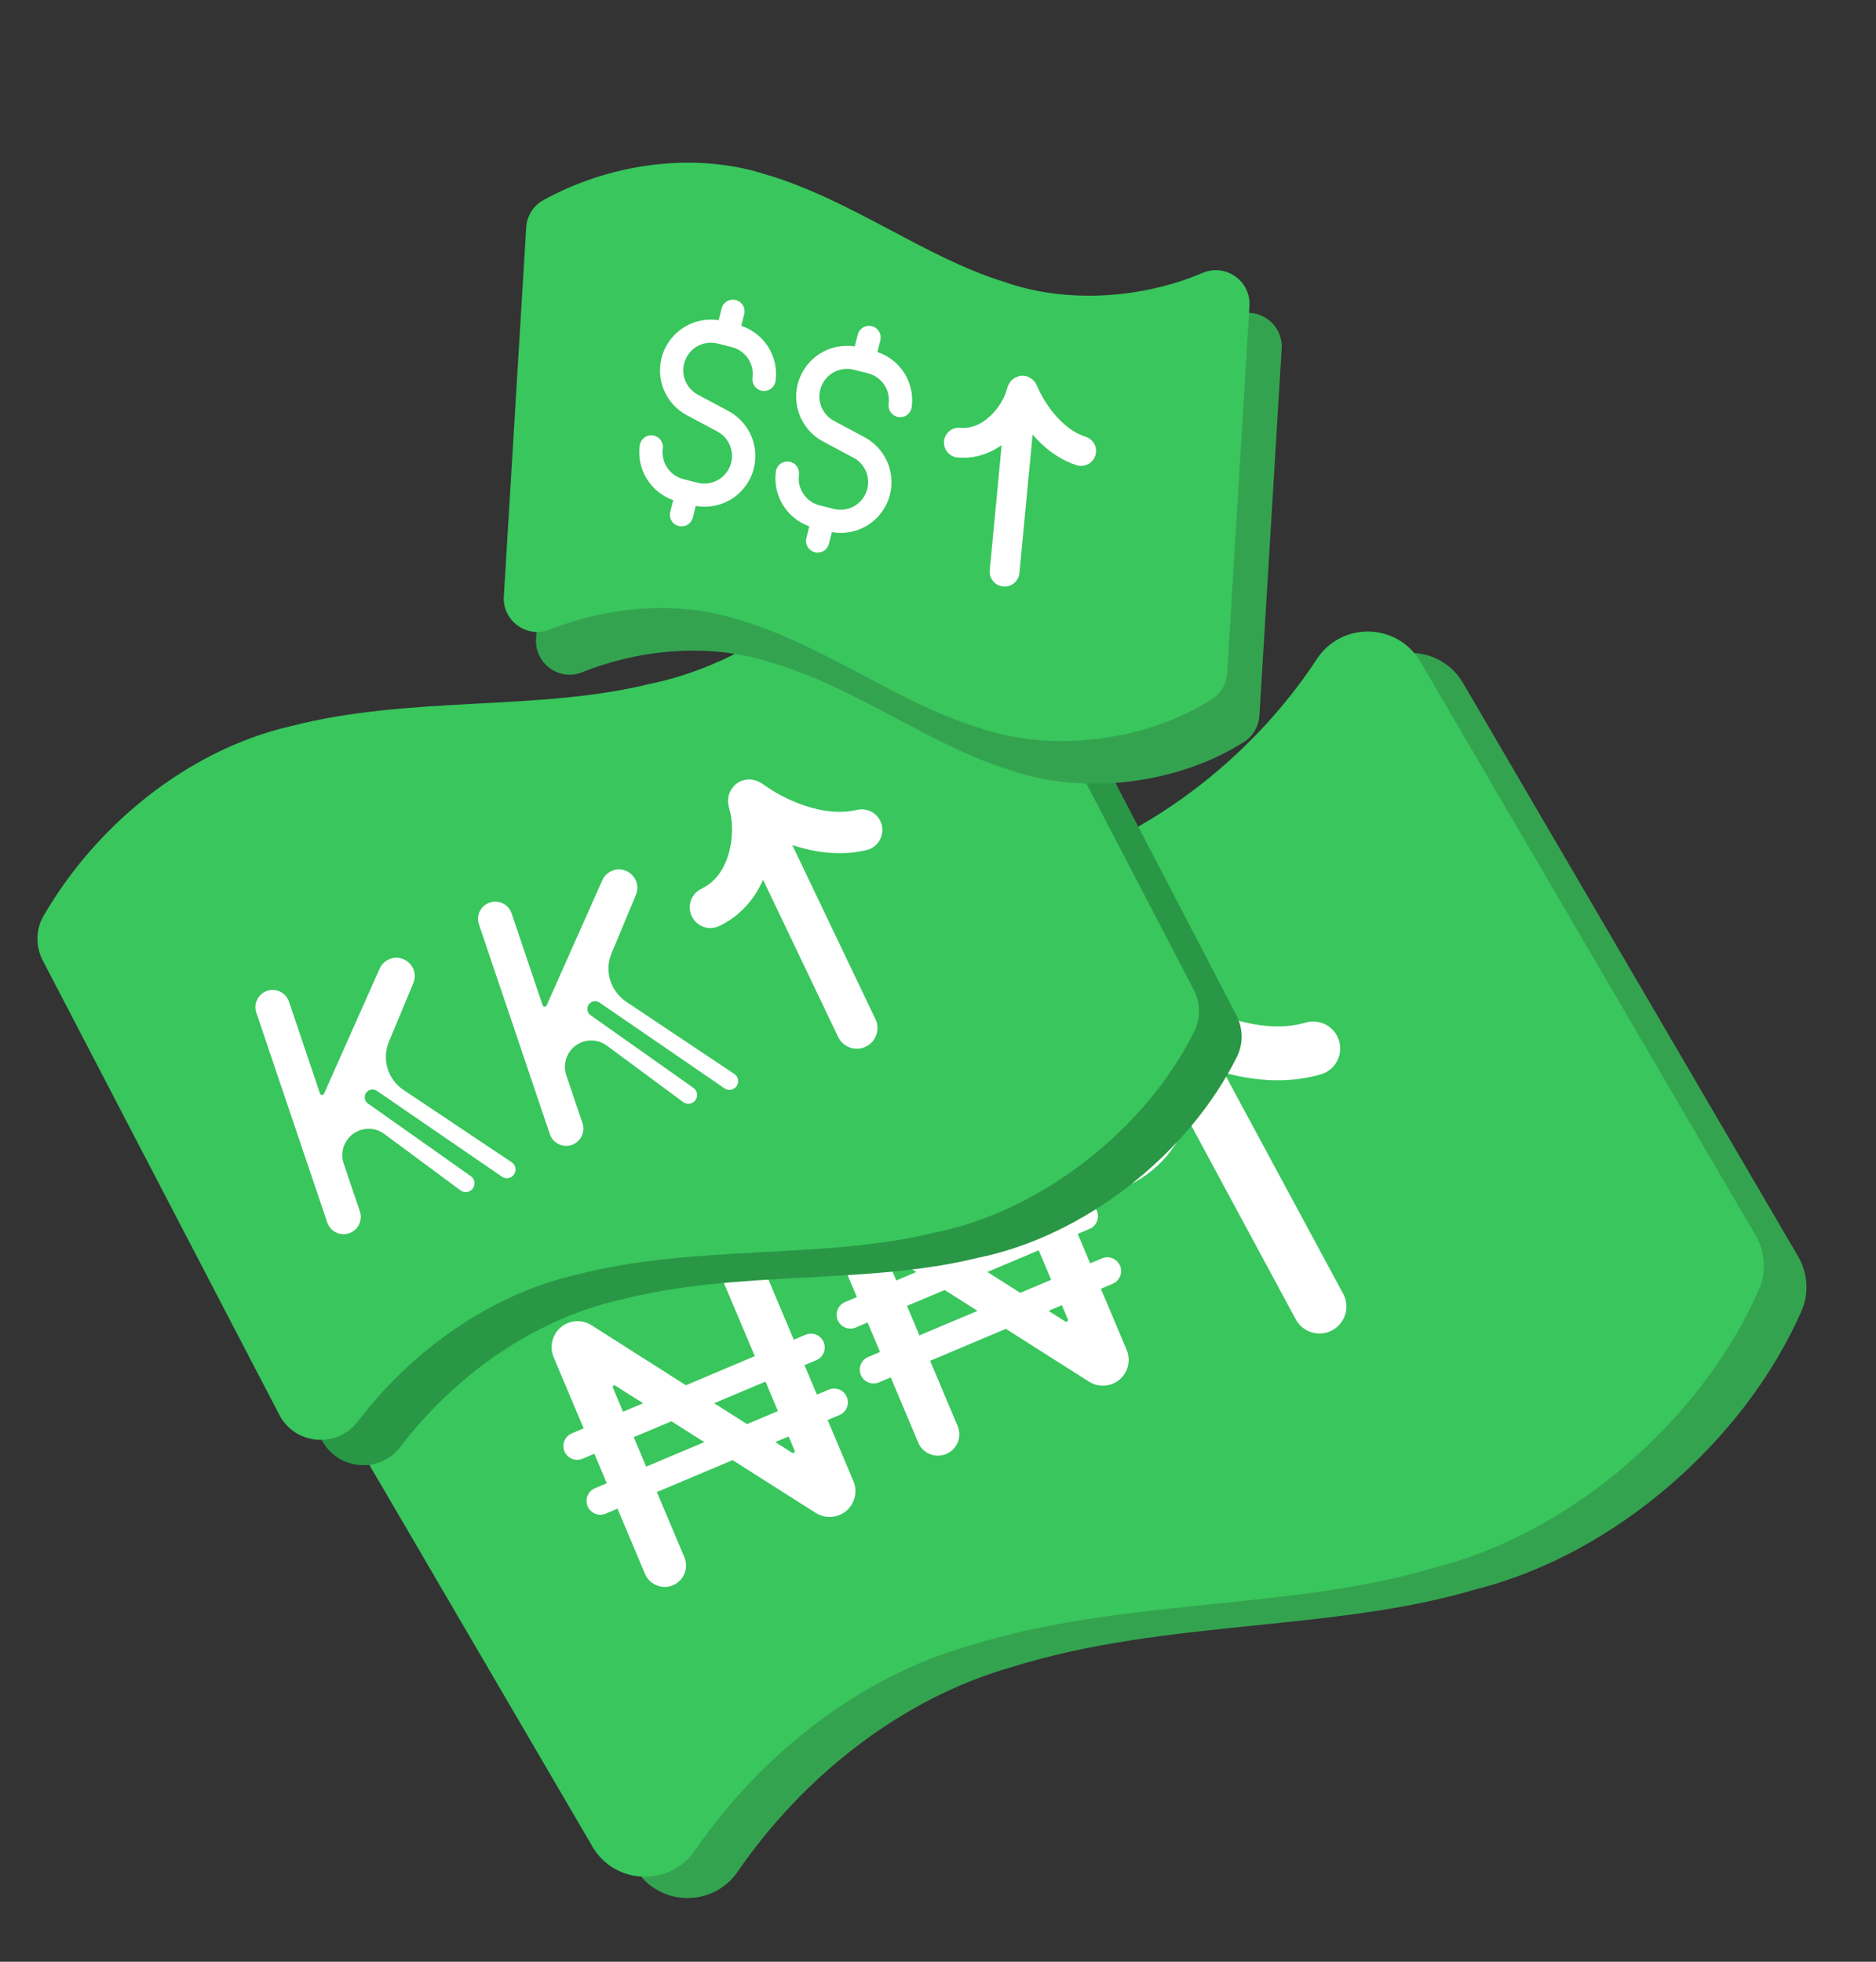
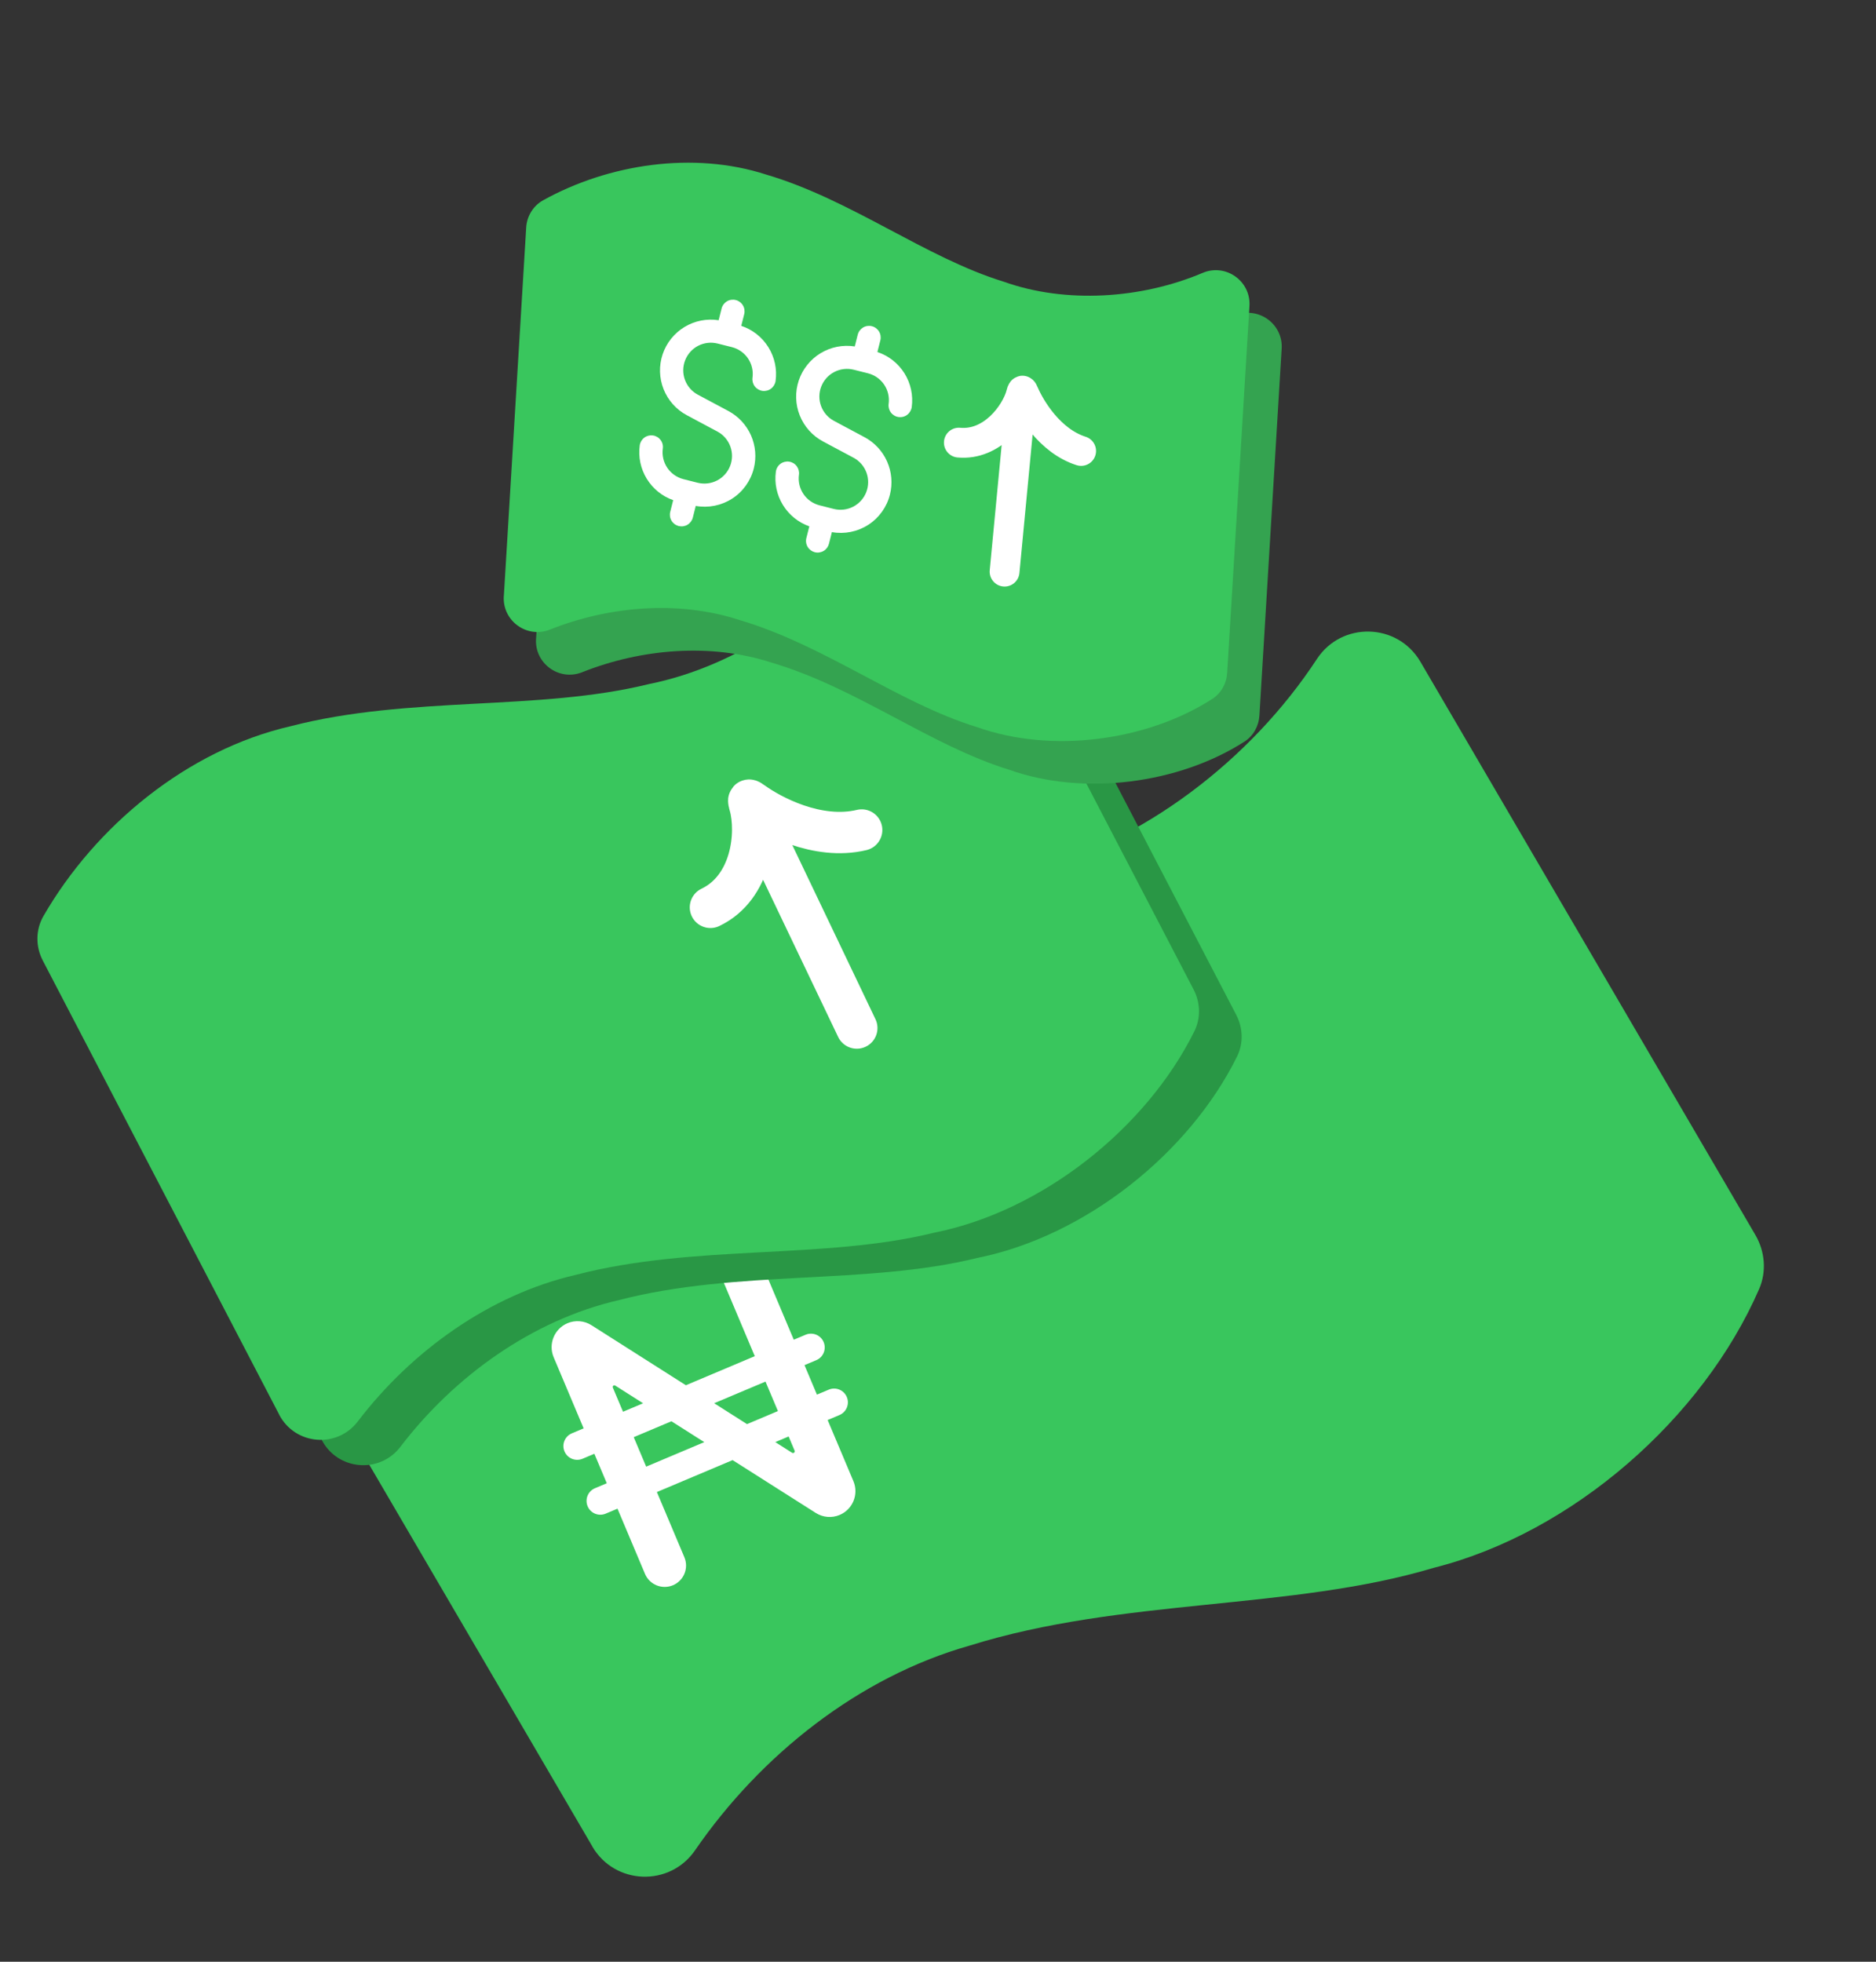
<svg xmlns="http://www.w3.org/2000/svg" width="88" height="92" viewBox="0 0 88 92" fill="none">
  <rect x="0" y="0" width="88" height="92" fill="#333333" stroke="none" />
-   <path d="M29.784 87.596C30.842 89.406 33.417 89.5 34.605 87.773C37.673 83.316 42.279 79.648 47.479 78.176C54.658 75.93 62.561 76.532 69.253 74.527C75.787 72.882 81.883 67.503 84.516 61.457C84.874 60.635 84.794 59.69 84.342 58.917L68.629 32.035C67.558 30.203 64.936 30.135 63.772 31.908C60.677 36.632 55.58 40.539 50.183 41.898C43.491 43.902 35.591 43.303 28.409 45.547C22.181 47.311 16.806 52.219 13.906 57.866C13.465 58.725 13.51 59.753 13.999 60.586L29.786 87.593L29.784 87.596Z" fill="#34A350" />
  <path d="M27.784 86.596C28.842 88.406 31.418 88.5 32.605 86.773C35.673 82.316 40.279 78.648 45.479 77.176C52.658 74.93 60.561 75.532 67.253 73.527C73.787 71.882 79.883 66.503 82.516 60.457C82.874 59.635 82.794 58.69 82.342 57.917L66.629 31.035C65.558 29.203 62.936 29.135 61.772 30.908C58.677 35.632 53.58 39.539 48.183 40.898C41.491 42.902 33.591 42.303 26.409 44.547C20.181 46.311 14.806 51.219 11.906 56.866C11.465 57.725 11.51 58.753 11.999 59.586L27.786 86.593L27.784 86.596Z" fill="#39C65D" />
-   <path d="M52.597 54.346C55.075 53.003 55.246 49.68 54.694 47.999L54.693 47.997C54.573 47.632 54.565 47.606 54.888 47.816C55.997 48.536 58.919 49.952 61.602 49.172M54.969 48.432L61.894 61.275" stroke="white" stroke-width="2.527" stroke-linecap="round" />
  <path d="M37.789 62.596C38.118 62.457 38.498 62.612 38.636 62.941C38.775 63.27 38.621 63.649 38.292 63.788L27.326 68.412C26.997 68.55 26.618 68.396 26.479 68.067C26.34 67.738 26.494 67.359 26.824 67.22L37.789 62.596ZM38.875 65.171C39.204 65.032 39.583 65.186 39.722 65.515C39.861 65.844 39.706 66.224 39.377 66.362L28.412 70.986C28.083 71.125 27.703 70.971 27.565 70.641C27.426 70.312 27.58 69.933 27.909 69.794L38.875 65.171ZM34.44 58.758C34.946 58.545 35.528 58.782 35.741 59.287L40.032 69.462C40.291 70.078 40.002 70.788 39.387 71.047C39.021 71.201 38.603 71.166 38.268 70.954L28.859 64.98C28.838 64.966 28.811 64.964 28.788 64.974C28.749 64.99 28.731 65.035 28.747 65.074L32.103 73.031C32.318 73.541 32.078 74.129 31.568 74.344C31.058 74.559 30.47 74.32 30.255 73.81L25.971 63.651C25.71 63.031 26.001 62.317 26.62 62.055C26.989 61.9 27.41 61.935 27.747 62.15L37.156 68.132C37.178 68.146 37.206 68.148 37.231 68.138C37.272 68.121 37.291 68.073 37.274 68.032L33.911 60.058C33.698 59.553 33.935 58.971 34.44 58.758Z" fill="white" />
-   <path d="M50.606 56.44C50.935 56.301 51.315 56.456 51.453 56.785C51.592 57.114 51.438 57.493 51.109 57.632L40.143 62.256C39.814 62.395 39.435 62.24 39.296 61.911C39.157 61.582 39.312 61.203 39.641 61.064L50.606 56.44ZM51.692 59.015C52.021 58.876 52.4 59.03 52.539 59.359C52.678 59.688 52.523 60.068 52.194 60.206L41.229 64.83C40.9 64.969 40.52 64.815 40.382 64.486C40.243 64.156 40.397 63.777 40.726 63.638L51.692 59.015ZM47.258 52.602C47.763 52.389 48.345 52.626 48.558 53.131L52.849 63.306C53.108 63.922 52.82 64.632 52.204 64.891C51.838 65.045 51.42 65.01 51.086 64.798L41.676 58.824C41.655 58.81 41.628 58.808 41.605 58.818C41.566 58.834 41.548 58.879 41.565 58.918L44.92 66.875C45.135 67.385 44.896 67.973 44.386 68.188C43.875 68.403 43.287 68.164 43.072 67.654L38.789 57.495C38.527 56.875 38.818 56.161 39.438 55.899C39.806 55.744 40.227 55.779 40.564 55.994L49.973 61.976C49.996 61.99 50.023 61.992 50.048 61.982C50.089 61.965 50.108 61.917 50.091 61.876L46.728 53.902C46.516 53.397 46.752 52.815 47.258 52.602Z" fill="white" />
  <path d="M15.095 67.533C15.839 68.96 17.809 69.129 18.784 67.85C21.303 64.548 24.971 61.909 29.012 60.976C34.599 59.524 40.634 60.281 45.839 58.995C50.909 57.979 55.784 54.084 58.028 49.548C58.333 48.932 58.308 48.205 57.99 47.595L46.954 26.401C46.201 24.957 44.194 24.806 43.235 26.121C40.685 29.626 36.632 32.43 32.444 33.269C27.24 34.555 21.207 33.8 15.618 35.25C10.777 36.369 6.474 39.93 4.039 44.15C3.668 44.791 3.664 45.581 4.008 46.238L15.097 67.531L15.095 67.533Z" fill="#299745" />
  <path d="M13.095 66.344C13.839 67.771 15.809 67.94 16.784 66.661C19.302 63.359 22.971 60.72 27.012 59.787C32.599 58.334 38.634 59.092 43.839 57.806C48.909 56.79 53.784 52.895 56.028 48.359C56.333 47.743 56.308 47.016 55.99 46.406L44.953 25.211C44.201 23.767 42.194 23.616 41.235 24.932C38.685 28.437 34.632 31.241 30.444 32.08C25.24 33.366 19.207 32.61 13.617 34.061C8.777 35.18 4.474 38.74 2.038 42.961C1.668 43.602 1.664 44.392 2.008 45.049L13.097 66.342L13.095 66.344Z" fill="#39C65D" />
  <path d="M33.325 42.553C35.274 41.617 35.53 39.076 35.169 37.767L35.169 37.765C35.091 37.481 35.085 37.461 35.325 37.634C36.148 38.227 38.335 39.422 40.42 38.925M35.364 38.109L40.191 48.213" stroke="white" stroke-width="1.939" stroke-linecap="round" />
-   <path fill-rule="evenodd" clip-rule="evenodd" d="M12.476 46.489C12.086 46.654 11.889 47.091 12.024 47.492L15.351 57.331C15.501 57.775 15.997 57.999 16.429 57.817C16.819 57.653 17.016 57.215 16.881 56.814L16.121 54.567C16.027 54.29 16.035 53.989 16.143 53.717C16.441 52.963 17.373 52.697 18.025 53.179L21.602 55.825C21.71 55.905 21.851 55.927 21.978 55.884C22.297 55.776 22.358 55.353 22.084 55.159L17.262 51.753C17.116 51.65 17.067 51.456 17.146 51.296C17.244 51.097 17.495 51.032 17.677 51.157L23.544 55.182C23.65 55.255 23.784 55.273 23.905 55.232C24.226 55.124 24.282 54.695 24.001 54.507L18.929 51.117C18.189 50.623 17.902 49.674 18.244 48.852L19.387 46.109C19.704 45.349 18.875 44.621 18.162 45.034C18.005 45.124 17.881 45.263 17.808 45.428L15.2 51.291C15.188 51.316 15.166 51.337 15.14 51.346C15.086 51.364 15.028 51.335 15.01 51.282L13.555 46.975C13.404 46.531 12.909 46.307 12.476 46.489Z" fill="white" />
-   <path fill-rule="evenodd" clip-rule="evenodd" d="M22.918 42.348C22.528 42.512 22.331 42.95 22.466 43.351L25.793 53.19C25.943 53.634 26.439 53.857 26.871 53.675C27.261 53.511 27.458 53.073 27.323 52.672L26.563 50.425C26.47 50.148 26.477 49.847 26.585 49.576C26.883 48.822 27.815 48.555 28.467 49.037L32.044 51.683C32.152 51.763 32.293 51.785 32.42 51.742C32.739 51.634 32.8 51.211 32.526 51.017L27.704 47.612C27.558 47.509 27.509 47.314 27.588 47.154C27.686 46.956 27.937 46.891 28.119 47.016L33.986 51.041C34.092 51.113 34.226 51.132 34.347 51.09C34.668 50.982 34.724 50.553 34.443 50.365L29.371 46.976C28.631 46.481 28.344 45.532 28.686 44.711L29.829 41.967C30.146 41.207 29.317 40.479 28.604 40.892C28.447 40.983 28.323 41.121 28.25 41.287L25.642 47.149C25.631 47.175 25.609 47.195 25.582 47.204C25.528 47.222 25.471 47.193 25.452 47.14L23.997 42.833C23.846 42.389 23.351 42.166 22.918 42.348Z" fill="white" />
  <path d="M25.144 29.96C25.074 31.119 26.23 31.955 27.308 31.526C30.091 30.419 33.34 30.149 36.186 31.073C40.181 32.249 43.632 34.959 47.328 36.096C50.841 37.35 55.303 36.752 58.375 34.78C58.792 34.512 59.047 34.053 59.077 33.558L60.121 16.352C60.192 15.179 59.007 14.34 57.925 14.798C55.047 16.019 51.499 16.248 48.597 15.212C44.901 14.074 41.45 11.367 37.455 10.188C34.046 9.083 30.062 9.687 26.989 11.393C26.522 11.652 26.226 12.139 26.195 12.673L25.146 29.96L25.144 29.96Z" fill="#34A350" />
  <path d="M23.632 27.96C23.562 29.119 24.718 29.955 25.796 29.526C28.58 28.419 31.829 28.149 34.674 29.073C38.669 30.249 42.12 32.959 45.817 34.096C49.33 35.35 53.791 34.752 56.863 32.78C57.281 32.512 57.535 32.053 57.565 31.558L58.61 14.351C58.681 13.179 57.495 12.34 56.414 12.798C53.535 14.019 49.987 14.248 47.086 13.212C43.39 12.074 39.939 9.367 35.943 8.188C32.534 7.083 28.55 7.687 25.477 9.393C25.01 9.652 24.714 10.139 24.683 10.673L23.634 27.96L23.632 27.96Z" fill="#39C65D" />
  <path d="M44.978 20.758C46.531 20.903 47.633 19.427 47.896 18.483L47.897 18.482C47.954 18.277 47.958 18.262 48.042 18.459C48.331 19.131 49.239 20.682 50.714 21.149M47.889 18.767L47.123 26.808" stroke="white" stroke-width="1.399" stroke-linecap="round" />
  <path d="M35.359 21.969C35.489 21.452 35.443 20.907 35.229 20.42C35.014 19.932 34.642 19.531 34.173 19.278L32.733 18.509C32.454 18.36 32.24 18.113 32.13 17.816C32.02 17.52 32.023 17.193 32.138 16.898C32.253 16.603 32.471 16.36 32.752 16.215C33.034 16.071 33.358 16.034 33.665 16.112L34.333 16.28C34.642 16.359 34.911 16.548 35.09 16.813C35.268 17.078 35.342 17.399 35.298 17.715C35.279 17.859 35.317 18.004 35.405 18.12C35.493 18.235 35.623 18.311 35.766 18.331C35.91 18.35 36.056 18.312 36.171 18.224C36.286 18.136 36.362 18.006 36.382 17.863C36.457 17.312 36.336 16.753 36.042 16.281C35.748 15.81 35.299 15.456 34.771 15.281L34.909 14.735C34.945 14.594 34.923 14.445 34.849 14.321C34.775 14.196 34.654 14.106 34.513 14.071C34.373 14.035 34.224 14.057 34.099 14.131C33.975 14.206 33.885 14.326 33.849 14.467L33.71 15.018C33.154 14.932 32.585 15.044 32.105 15.337C31.624 15.629 31.262 16.082 31.083 16.616C30.904 17.149 30.92 17.729 31.128 18.252C31.335 18.775 31.721 19.207 32.218 19.473L33.658 20.242C33.936 20.392 34.149 20.639 34.258 20.935C34.367 21.232 34.364 21.557 34.249 21.852C34.135 22.146 33.917 22.389 33.636 22.534C33.356 22.679 33.032 22.716 32.726 22.64L32.058 22.471C31.749 22.392 31.479 22.203 31.301 21.938C31.123 21.673 31.049 21.352 31.092 21.036C31.112 20.892 31.074 20.747 30.986 20.631C30.942 20.574 30.888 20.526 30.826 20.49C30.764 20.454 30.696 20.43 30.624 20.421C30.481 20.401 30.335 20.439 30.22 20.527C30.104 20.615 30.029 20.745 30.009 20.889C29.935 21.432 30.051 21.984 30.337 22.451C30.623 22.919 31.061 23.274 31.578 23.456L31.439 24.006C31.404 24.146 31.425 24.295 31.5 24.42C31.574 24.544 31.695 24.634 31.835 24.67C31.976 24.705 32.125 24.683 32.249 24.609C32.374 24.535 32.464 24.414 32.499 24.274L32.637 23.727C33.229 23.833 33.839 23.71 34.345 23.384C34.85 23.058 35.212 22.552 35.359 21.969Z" fill="white" />
  <path d="M41.745 23.197C41.875 22.68 41.829 22.135 41.614 21.648C41.4 21.16 41.028 20.759 40.559 20.506L39.119 19.737C38.84 19.588 38.626 19.341 38.516 19.044C38.406 18.748 38.409 18.421 38.524 18.126C38.639 17.831 38.857 17.588 39.138 17.444C39.42 17.299 39.744 17.262 40.051 17.34L40.719 17.508C41.028 17.587 41.297 17.776 41.476 18.041C41.654 18.306 41.728 18.627 41.684 18.943C41.665 19.087 41.703 19.232 41.791 19.348C41.879 19.463 42.009 19.539 42.152 19.558C42.296 19.578 42.442 19.54 42.557 19.452C42.672 19.364 42.748 19.234 42.768 19.09C42.842 18.54 42.722 17.981 42.428 17.509C42.134 17.038 41.684 16.684 41.157 16.509L41.295 15.963C41.331 15.822 41.309 15.673 41.235 15.549C41.16 15.424 41.04 15.334 40.899 15.299C40.759 15.263 40.61 15.285 40.485 15.359C40.361 15.434 40.271 15.554 40.235 15.695L40.096 16.247C39.54 16.16 38.971 16.273 38.49 16.565C38.01 16.857 37.648 17.31 37.469 17.844C37.29 18.377 37.306 18.957 37.514 19.48C37.721 20.003 38.107 20.435 38.603 20.701L40.044 21.47C40.322 21.62 40.535 21.867 40.644 22.163C40.753 22.459 40.75 22.785 40.635 23.08C40.521 23.374 40.303 23.616 40.022 23.762C39.742 23.907 39.418 23.944 39.112 23.868L38.444 23.699C38.135 23.62 37.865 23.431 37.687 23.166C37.509 22.901 37.434 22.58 37.478 22.264C37.498 22.12 37.459 21.975 37.372 21.86C37.328 21.802 37.274 21.754 37.212 21.718C37.15 21.682 37.081 21.658 37.01 21.649C36.867 21.629 36.721 21.667 36.606 21.755C36.49 21.843 36.414 21.973 36.395 22.117C36.321 22.66 36.437 23.212 36.723 23.679C37.009 24.147 37.447 24.502 37.964 24.684L37.825 25.234C37.79 25.374 37.811 25.523 37.886 25.648C37.96 25.772 38.081 25.862 38.221 25.898C38.362 25.933 38.511 25.911 38.635 25.837C38.76 25.763 38.849 25.642 38.885 25.502L39.023 24.955C39.615 25.061 40.225 24.938 40.73 24.612C41.236 24.286 41.598 23.78 41.745 23.197Z" fill="white" />
</svg>